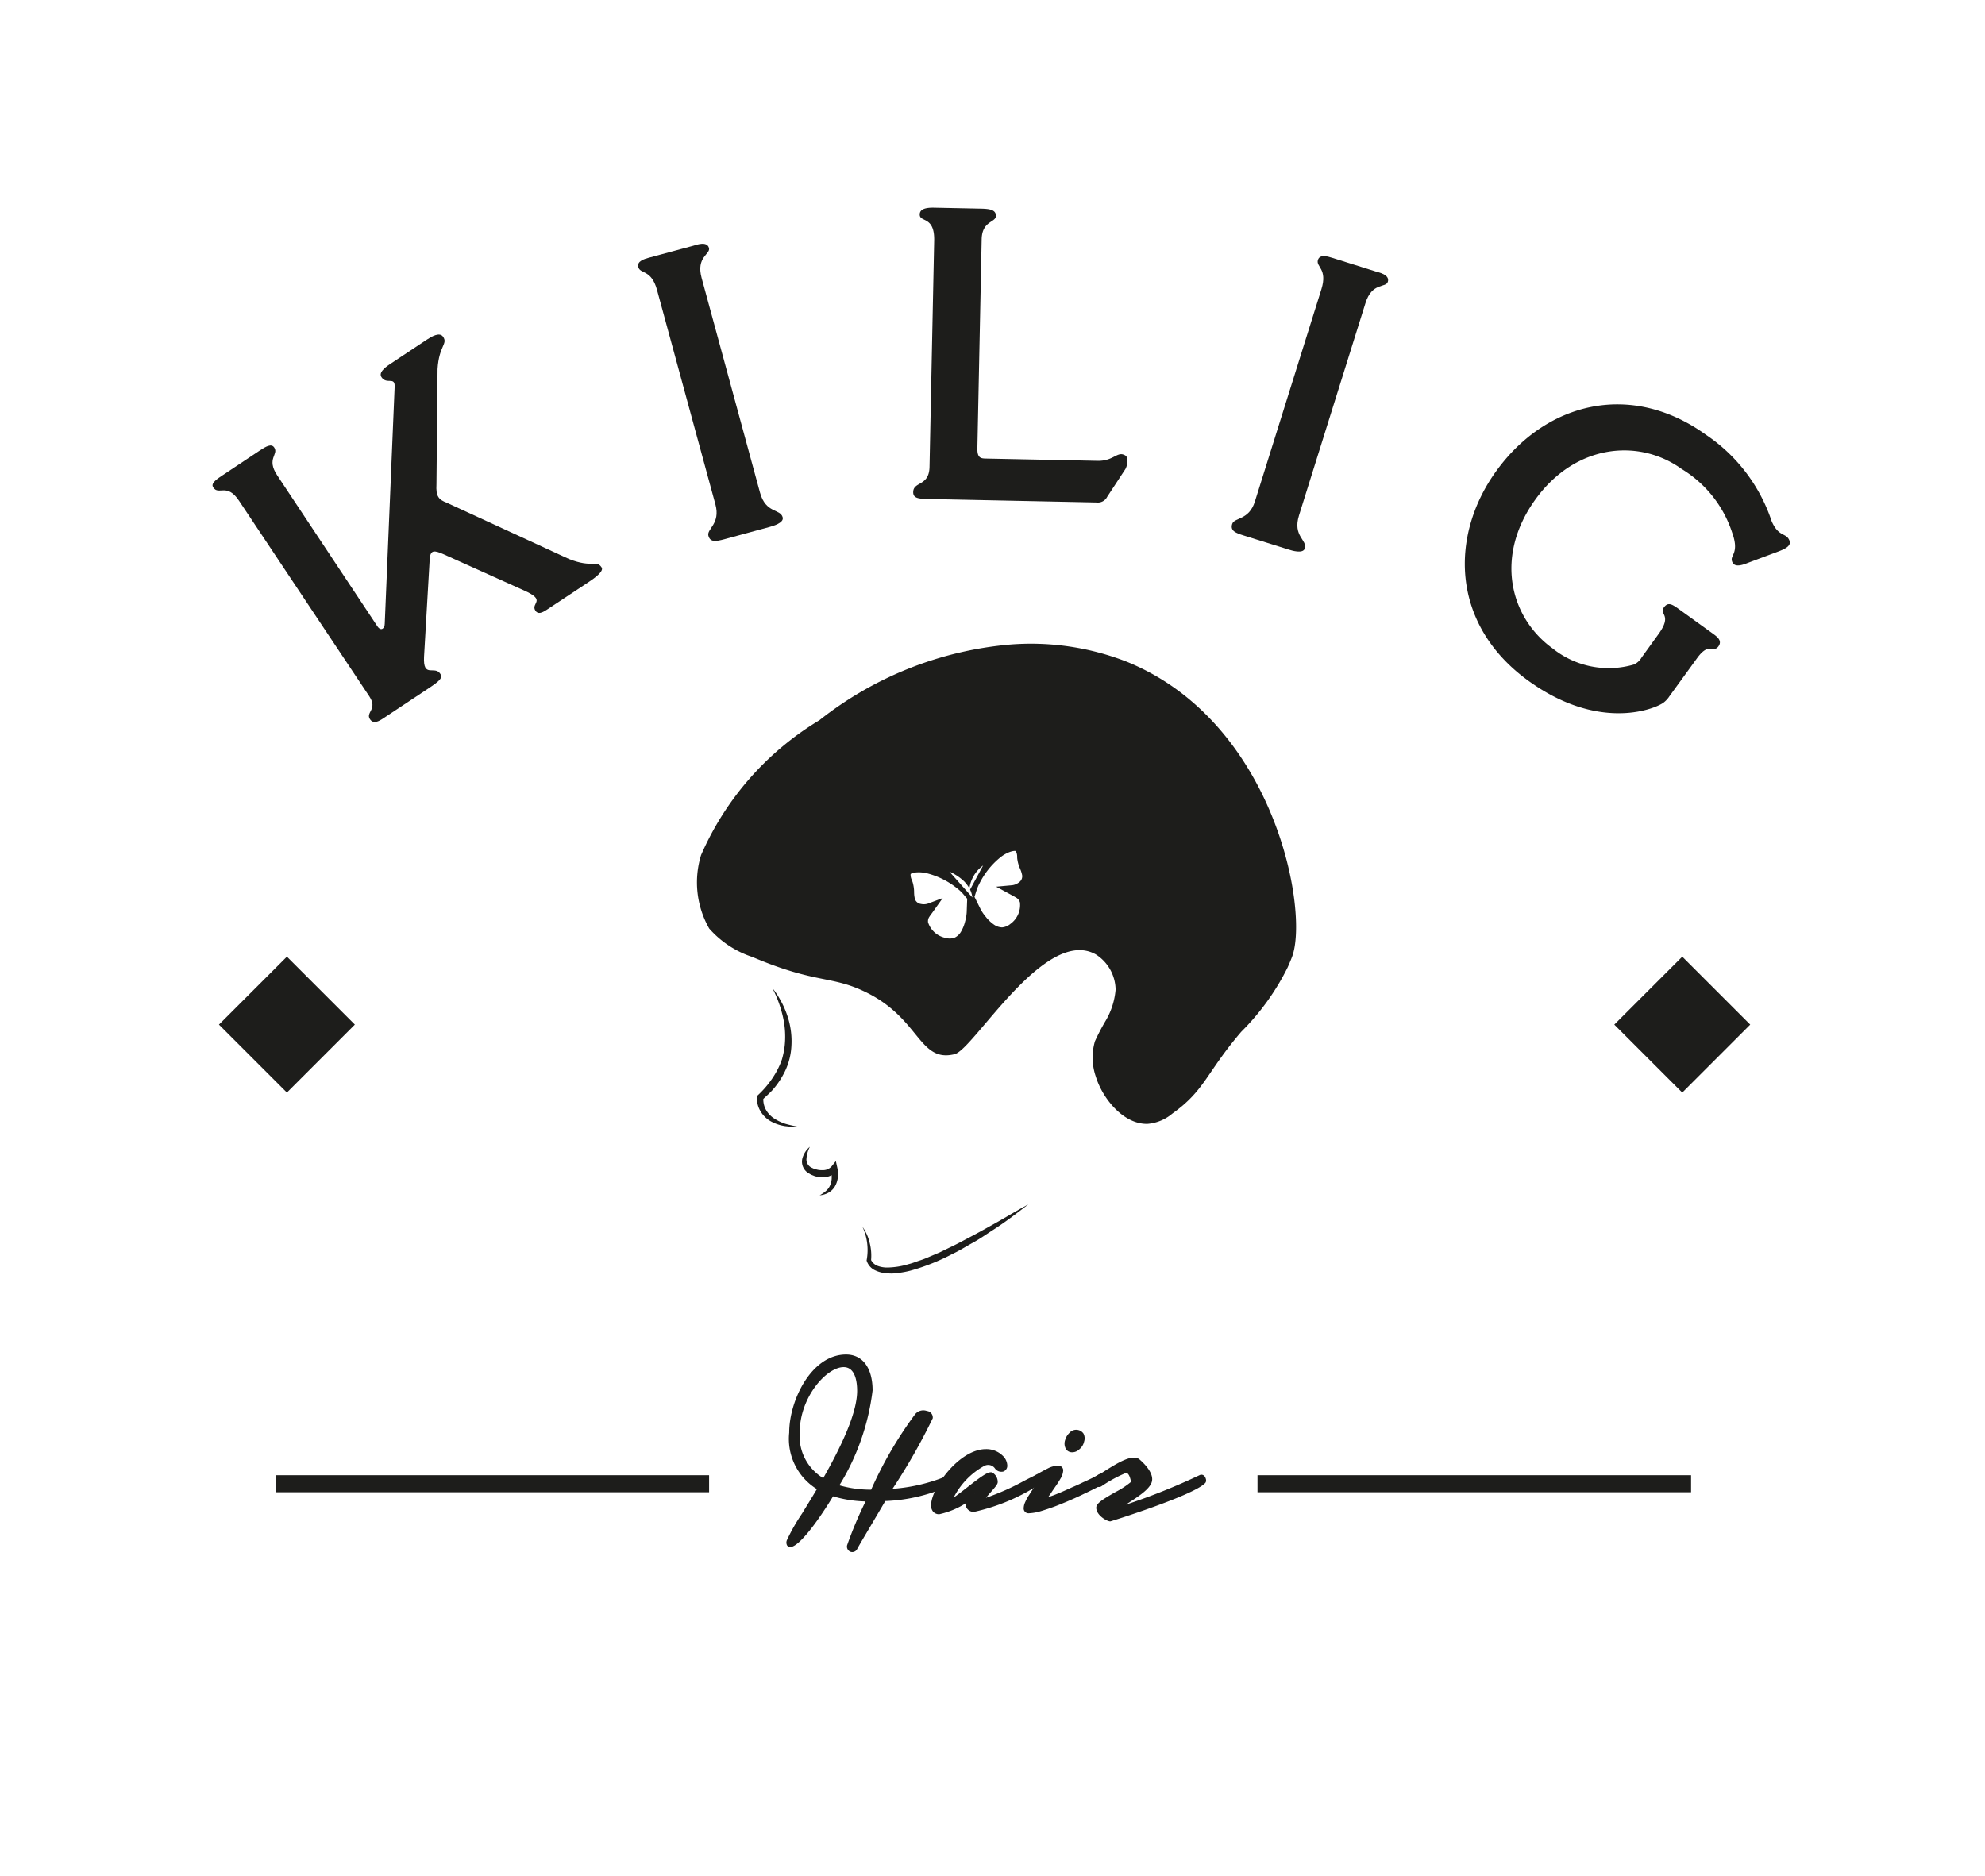
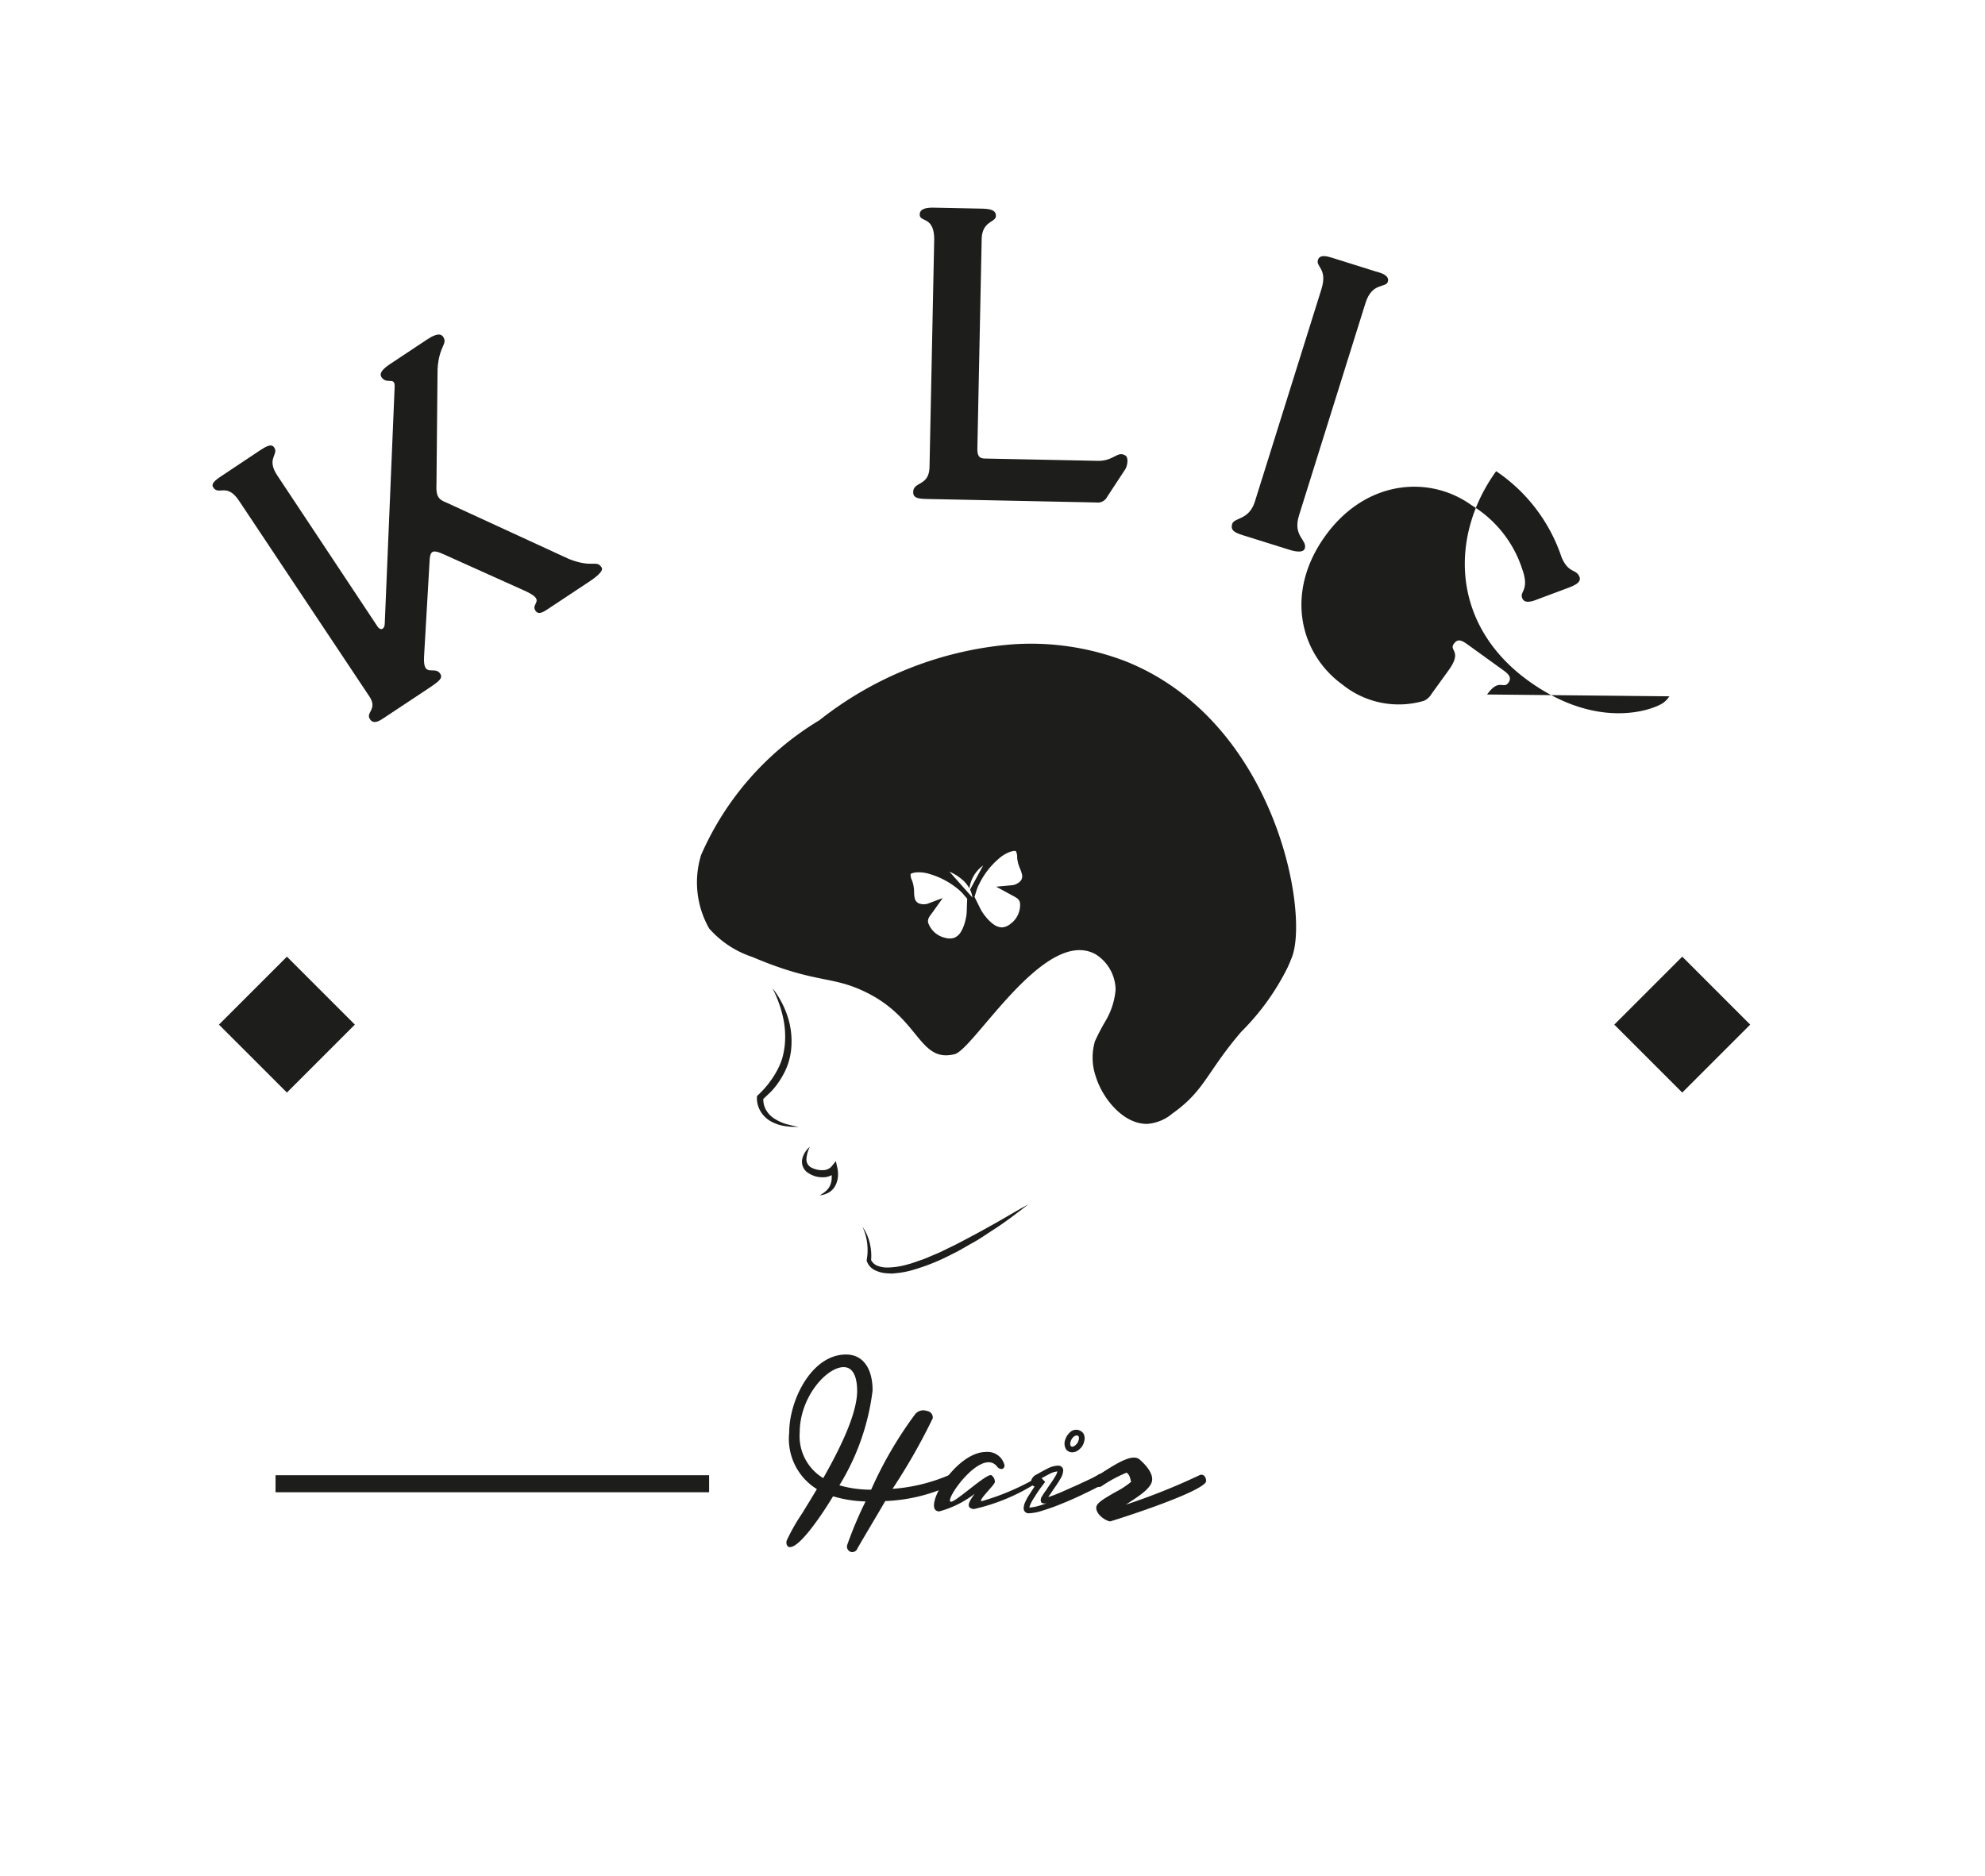
<svg xmlns="http://www.w3.org/2000/svg" width="35.278mm" height="33.343mm" viewBox="0 0 100 94.516">
  <defs>
    <style>.cls-1{fill:#1d1d1b;}.cls-2{fill:none;}</style>
  </defs>
  <g id="Capa_2" data-name="Capa 2">
    <g id="Capa_1-2" data-name="Capa 1">
      <rect class="cls-1" x="82.328" y="49.204" width="4.842" height="4.842" transform="translate(-11.682 75.047) rotate(-45)" />
      <rect class="cls-1" x="13.881" y="74.328" width="21.842" height="0.858" />
-       <rect class="cls-1" x="63.351" y="74.328" width="21.842" height="0.858" />
      <path class="cls-1" d="M44.509,75.49c-.7,1.2-1.332,2.245-1.448,2.469-.049.136-.273.146-.243-.088a22.3,22.3,0,0,1,1.011-2.362,6.245,6.245,0,0,1-1.925-.292c-.875,1.468-1.789,2.586-2.1,2.586-.049,0-.058-.068-.02-.175.088-.291.8-1.351,1.566-2.654a2.815,2.815,0,0,1-1.449-2.79v-.039c.01-3.568,3.918-5.249,3.918-2.09a11.5,11.5,0,0,1-1.74,4.861,5.737,5.737,0,0,0,1.9.282,19.151,19.151,0,0,1,2.206-3.821c.243-.233.3-.185.545-.136.078.029.116.1.116.214,0,.068-1.118,1.983-2.148,3.723a9.288,9.288,0,0,0,3.169-.729c.136-.087.2.136.107.185A8.618,8.618,0,0,1,44.509,75.49Zm-2.984-.817c.894-1.555,1.8-3.383,1.8-4.6,0-2.829-3.179-.7-3.179,2.1A2.6,2.6,0,0,0,41.525,74.673Z" />
      <path class="cls-1" d="M42.93,78.2a.246.246,0,0,1-.06-.007.279.279,0,0,1-.194-.338,19.619,19.619,0,0,1,.93-2.207,6.147,6.147,0,0,1-1.638-.258c-.6.995-1.675,2.558-2.164,2.558H39.73l-.075-.077a.309.309,0,0,1-.005-.289,9.783,9.783,0,0,1,.756-1.325c.223-.363.48-.78.747-1.229a2.973,2.973,0,0,1-1.395-2.846c0-1.627,1.122-3.936,2.864-3.936h0c.837,0,1.337.678,1.337,1.811a11.848,11.848,0,0,1-1.673,4.78,5.739,5.739,0,0,0,1.6.22,19.965,19.965,0,0,1,2.2-3.781.529.529,0,0,1,.6-.189l.073.016a.334.334,0,0,1,.231.354,30.276,30.276,0,0,1-2.027,3.557,8.825,8.825,0,0,0,2.831-.685.229.229,0,0,1,.236-.015.271.271,0,0,1,.13.235.236.236,0,0,1-.115.212,8.542,8.542,0,0,1-3.446.868c-.274.469-.537.913-.761,1.291-.323.547-.579.979-.646,1.107A.274.274,0,0,1,42.93,78.2Zm-1.089-3.154.11.038a6.034,6.034,0,0,0,1.88.284l.222,0-.095.2c-.47.994-.826,1.815-.963,2.213.115-.2.325-.558.592-1.011.234-.4.511-.862.8-1.355l.038-.065.076-.005c.321-.021.638-.057.941-.1-.239.032-.486.059-.737.077l-.272.02.139-.235c1.17-1.976,2.031-3.463,2.128-3.674,0-.05-.018-.055-.023-.057l-.055-.01c-.163-.036-.18-.039-.341.115A18.311,18.311,0,0,0,44.1,75.26l-.038.081h-.09a5.861,5.861,0,0,1-1.944-.29l-.161-.058.085-.148a11.1,11.1,0,0,0,1.721-4.79c0-.968-.383-1.525-1.052-1.525h0A2.954,2.954,0,0,0,40.285,70.7c.485-1.239,1.491-2.1,2.214-2.1a.823.823,0,0,1,.707.377,1.964,1.964,0,0,1,.26,1.1c0,1.016-.594,2.544-1.817,4.67l-.07.121-.122-.066a2.6,2.6,0,0,1-1.294-1.524,2.473,2.473,0,0,0,1.255,1.573l.13.071-.075.128c-.294.5-.579.96-.824,1.358-.311.5-.586.952-.69,1.173a10.455,10.455,0,0,0,1.822-2.434Zm6.037-.52v0ZM42.5,68.882c-.853,0-2.212,1.507-2.212,3.292a2.467,2.467,0,0,0,1.185,2.3c1.149-2.017,1.708-3.458,1.708-4.4C43.18,69.629,43.092,68.882,42.5,68.882Z" />
      <path class="cls-1" d="M52.346,74.634a9.92,9.92,0,0,1-3.286,1.4c-.5-.059-.146-.5.038-.768a5.09,5.09,0,0,1-1.778.884c-.943,0,.777-2.994,2.352-2.994a.878.878,0,0,1,.933.671c0,.233-.243.243-.379.059-.787-.982-2.722,1.778-2.314,1.778.253,0,1.76-1.409,2.023-1.341a.4.4,0,0,1,.184.35c0,.136-.884.952-.661.962a12.272,12.272,0,0,0,2.781-1.186A.107.107,0,0,1,52.346,74.634Z" />
-       <path class="cls-1" d="M47.32,76.293a.39.39,0,0,1-.315-.133.481.481,0,0,1-.1-.314c0-.867,1.416-2.833,2.764-2.833a1.173,1.173,0,0,1,.84.327.715.715,0,0,1,.236.487.309.309,0,0,1-.2.315.4.4,0,0,1-.433-.172.417.417,0,0,0-.535-.107,3.755,3.755,0,0,0-1.531,1.587c.171-.113.456-.336.68-.511.737-.576,1.055-.8,1.246-.755a.544.544,0,0,1,.291.489c0,.1-.086.209-.353.512-.069.079-.165.188-.238.279a12.172,12.172,0,0,0,1.927-.856c.237-.121.441-.225.581-.289a.243.243,0,0,1,.315.09.259.259,0,0,1-.059.337h0a10.044,10.044,0,0,1-3.373,1.431.417.417,0,0,1-.372-.21.36.36,0,0,1-.012-.243A4.115,4.115,0,0,1,47.32,76.293ZM49.691,73.3h-.016c-1.158,0-2.481,1.808-2.481,2.547,0,.161.069.161.126.161a1.891,1.891,0,0,0,.584-.2.189.189,0,0,1-.184-.152c-.085-.368.893-1.649,1.631-2.006a.747.747,0,0,1,.987.147c.053.072.107.08.117.074a.1.1,0,0,0,.007-.043.44.44,0,0,0-.151-.283A.887.887,0,0,0,49.691,73.3ZM49,75.165l.22.181-.048.07c-.069.1-.251.362-.218.434,0,.007.033.031.125.041a2.4,2.4,0,0,0,.629-.142,1.024,1.024,0,0,1-.252.029.175.175,0,0,1-.16-.1c-.059-.137.05-.278.4-.678a3.007,3.007,0,0,0,.287-.353.291.291,0,0,0-.086-.175,6.325,6.325,0,0,0-.994.7c-.225.176-.4.311-.537.41A3.678,3.678,0,0,0,49,75.165Z" />
-       <path class="cls-1" d="M55.554,74.576a.291.291,0,0,1-.136.126c-.039.02-.126.068-.282.146s-.34.175-.554.272-.457.214-.71.33-.515.214-.768.312-.5.174-.719.243a2.4,2.4,0,0,1-.554.1c-.078,0-.117-.039-.117-.107a.657.657,0,0,1,.068-.262,2.223,2.223,0,0,1,.194-.351c.078-.126.156-.243.234-.359s.155-.214.214-.292.107-.146.126-.165a.455.455,0,0,1-.1.058,1.158,1.158,0,0,1-.185.1.205.205,0,0,1-.136.029.1.1,0,0,1-.049-.078.265.265,0,0,1,.049-.127.326.326,0,0,1,.136-.116c.224-.127.418-.233.574-.312a1.092,1.092,0,0,1,.457-.126q.131,0,.117.117a.729.729,0,0,1-.1.291c-.068.117-.146.243-.233.37s-.185.263-.263.389a2.989,2.989,0,0,0-.2.3c-.048.088-.058.136-.039.146a.625.625,0,0,0,.282-.048,5.1,5.1,0,0,0,.506-.185c.194-.078.408-.175.622-.273s.428-.184.622-.281.36-.166.5-.234.224-.116.263-.145a.2.2,0,0,1,.155-.049.083.083,0,0,1,.068.058C55.6,74.478,55.584,74.517,55.554,74.576ZM53.8,72.9a.422.422,0,0,1-.01-.311.66.66,0,0,1,.176-.293.4.4,0,0,1,.272-.116.235.235,0,0,1,.214.116.382.382,0,0,1,.019.293.539.539,0,0,1-.185.311.39.39,0,0,1-.272.126A.226.226,0,0,1,53.8,72.9Z" />
      <path class="cls-1" d="M51.831,76.245a.242.242,0,0,1-.26-.25.79.79,0,0,1,.081-.322,2.216,2.216,0,0,1,.207-.372c.075-.121.153-.24.232-.358l.033-.048a.233.233,0,0,1-.036-.008l-.036-.018a.24.24,0,0,1-.112-.2.4.4,0,0,1,.069-.2.464.464,0,0,1,.2-.171c.22-.125.416-.232.574-.311a1.2,1.2,0,0,1,.521-.142.257.257,0,0,1,.2.081.237.237,0,0,1,.054.2.851.851,0,0,1-.111.338c-.074.128-.154.257-.243.387s-.183.259-.259.383c-.058.078-.1.139-.136.191l.008,0a4.4,4.4,0,0,0,.445-.161l.053-.021c.192-.077.4-.173.615-.27L54,74.941c.2-.085.376-.164.549-.25.2-.089.361-.166.5-.234.057-.032.11-.06.154-.083a.933.933,0,0,0,.087-.049.356.356,0,0,1,.27-.074.23.23,0,0,1,.175.154.293.293,0,0,1-.045.23.423.423,0,0,1-.2.191l-.059.031c-.05.027-.124.066-.23.119l-.119.06c-.13.065-.276.14-.44.214-.149.075-.317.151-.493.232l-.43.187c-.19.078-.376.155-.562.226-.268.1-.519.182-.73.246A2.427,2.427,0,0,1,51.831,76.245Zm.821-1.579c-.008.009-.021.027-.039.052l-.119.157c-.049.064-.107.14-.165.227-.077.115-.154.231-.231.355a2.129,2.129,0,0,0-.186.334.6.6,0,0,0-.052.167,2.369,2.369,0,0,0,.488-.092c.121-.037.258-.08.405-.13a.491.491,0,0,1-.2.011l-.092-.041-.026-.068a.322.322,0,0,1,.059-.247,2.743,2.743,0,0,1,.215-.318c.072-.118.161-.247.261-.386.083-.121.159-.245.225-.358a.872.872,0,0,0,.075-.192.993.993,0,0,0-.366.111c-.119.06-.265.139-.431.231l.181.187Zm1.366-1.493a.365.365,0,0,1-.339-.2l0-.006a.548.548,0,0,1-.018-.416.785.785,0,0,1,.21-.351.449.449,0,0,1,.709.024.513.513,0,0,1,.036.406.678.678,0,0,1-.233.385A.522.522,0,0,1,54.018,73.173Zm-.087-.336c.049.086.159.064.259-.035a.417.417,0,0,0,.146-.242.235.235,0,0,0,0-.19.089.089,0,0,0-.089-.043.251.251,0,0,0-.177.08.514.514,0,0,0-.133.223A.3.3,0,0,0,53.931,72.837Z" />
      <path class="cls-1" d="M57.13,74.653c-.069-.242-.088-.456-.331-.593a4.874,4.874,0,0,0-1.381.7c-.126.088-.262-.175-.106-.262.379-.2,1.642-1.157,2-.856.321.273.681.71.564,1.011-.175.447-1.167.943-1.73,1.381-.535.418,3.422-1.069,4.355-1.585.078-.038.136.146.107.175-.544.574-4.647,1.886-4.676,1.886-.107,0-.564-.263-.564-.544C55.37,75.664,57.2,74.916,57.13,74.653Z" />
      <path class="cls-1" d="M55.934,76.653c-.173,0-.707-.309-.707-.687,0-.213.282-.4.977-.795a4.184,4.184,0,0,0,.779-.511l-.019-.075c-.05-.193-.083-.3-.21-.385a6.806,6.806,0,0,0-1.254.677.233.233,0,0,1-.24.018.315.315,0,0,1-.161-.271.279.279,0,0,1,.142-.251c.082-.043.2-.119.339-.209.8-.512,1.491-.911,1.826-.632.187.16.784.713.606,1.173-.137.35-.638.677-1.168,1.023l-.125.082a32.142,32.142,0,0,0,3.715-1.486.2.2,0,0,1,.261.072c.047.065.113.233.016.33C60.117,75.352,55.963,76.653,55.934,76.653Zm.854-2.735a.182.182,0,0,1,.079.016.791.791,0,0,1,.374.58l.027.1c.059.227-.258.421-.921.8a3.672,3.672,0,0,0-.837.564c0,.143.307.348.416.381.1-.029.417-.132.848-.277-.427.126-.735.178-.793.089-.025-.039-.068-.14.079-.255.181-.141.4-.283.627-.432.448-.292.955-.624,1.058-.888.078-.2-.2-.579-.524-.85-.157-.133-.779.214-1.2.476A2.18,2.18,0,0,1,56.788,73.918Zm3.342.859c-.482.213-1.287.557-2.06.856A18.876,18.876,0,0,0,60.13,74.777Zm-3.139-.089v0Zm3.515-.162,0,0Z" />
      <rect class="cls-1" x="12.032" y="49.204" width="4.842" height="4.842" transform="translate(-32.271 25.34) rotate(-45)" />
      <path class="cls-1" d="M56.761,33.34a13.271,13.271,0,0,0-5.855-.867,17.969,17.969,0,0,0-9.627,3.816,14.846,14.846,0,0,0-5.961,6.794,4.689,4.689,0,0,0,.41,3.7A4.953,4.953,0,0,0,37.9,48.215c3.277,1.393,3.991.9,5.811,1.821,2.641,1.336,2.6,3.513,4.379,3.079.968-.236,4.554-6.461,7.112-5.03a2.146,2.146,0,0,1,1,1.778,3.7,3.7,0,0,1-.521,1.6,10.8,10.8,0,0,0-.52,1,2.932,2.932,0,0,0,.043,1.778c.347,1.132,1.409,2.411,2.6,2.385a2.211,2.211,0,0,0,1.258-.521c1.645-1.168,1.708-2.062,3.469-4.119a12.217,12.217,0,0,0,2.342-3.253s.122-.271.217-.52C65.955,45.925,64.24,36.375,56.761,33.34ZM48.7,45.971a2.165,2.165,0,0,1-.079.453,1.913,1.913,0,0,1-.214.529.74.74,0,0,1-.31.288.72.72,0,0,1-.46.015,1.172,1.172,0,0,1-.883-.782.4.4,0,0,1,.077-.3c.039-.062.084-.121.129-.179l.533-.747-.756.283a.681.681,0,0,1-.348.013.368.368,0,0,1-.3-.258,1.455,1.455,0,0,1-.039-.336,1.8,1.8,0,0,0-.069-.485c-.013-.041-.028-.082-.043-.124a.6.6,0,0,1-.064-.3s.038-.058.28-.086a1.773,1.773,0,0,1,.639.07,4,4,0,0,1,1.428.737,2.227,2.227,0,0,1,.282.26l.222.261Zm.286-.755h0l-1.157-1.3a2.553,2.553,0,0,1,.752.5,1.792,1.792,0,0,1,.256.343,1.7,1.7,0,0,1,.69-1.151l-.657,1.215a1.142,1.142,0,0,1,.1.3c.008.034.014.066.019.095Zm2.342-.754A.689.689,0,0,1,51,44.6l-.815.075.81.441c.064.034.128.068.188.107a.4.4,0,0,1,.2.245,1.172,1.172,0,0,1-.477,1.08.758.758,0,0,1-.423.178.747.747,0,0,1-.4-.133,1.893,1.893,0,0,1-.415-.392,2.2,2.2,0,0,1-.26-.379l-.315-.634.1-.319a2.188,2.188,0,0,1,.149-.354,3.97,3.97,0,0,1,.991-1.265,1.752,1.752,0,0,1,.552-.33c.234-.076.289-.038.29-.038a.615.615,0,0,1,.068.3q0,.068.012.132a1.792,1.792,0,0,0,.14.469,1.477,1.477,0,0,1,.1.322A.369.369,0,0,1,51.326,44.462Z" />
      <path class="cls-1" d="M38.913,49.788a3.835,3.835,0,0,1,.424.642,4.381,4.381,0,0,1,.315.71,3.993,3.993,0,0,1,.218,1.553,3.325,3.325,0,0,1-.451,1.521,3.985,3.985,0,0,1-.455.652c-.168.2-.376.369-.561.553l.053-.1a1.075,1.075,0,0,0,.116.57,1.267,1.267,0,0,0,.416.456,2.363,2.363,0,0,0,.595.283,6.249,6.249,0,0,0,.666.147H39.9c-.115-.007-.23-.023-.347-.035a2.126,2.126,0,0,1-.675-.218,1.4,1.4,0,0,1-.545-.5,1.277,1.277,0,0,1-.2-.745l0-.049.051-.051a4.8,4.8,0,0,0,.909-1.142,3.878,3.878,0,0,0,.3-.661,4.26,4.26,0,0,0,.141-.711,4.45,4.45,0,0,0-.1-1.464A6.065,6.065,0,0,0,38.913,49.788Z" />
      <path class="cls-1" d="M40.8,57.779a1.588,1.588,0,0,0-.173.616.454.454,0,0,0,.243.43l.127.059.141.041a.94.94,0,0,0,.28.033.6.6,0,0,0,.463-.174l.227-.282.076.343a1.506,1.506,0,0,1,.025.48,1.159,1.159,0,0,1-.15.455.873.873,0,0,1-.341.323,1.047,1.047,0,0,1-.426.12,1.533,1.533,0,0,0,.341-.238.787.787,0,0,0,.207-.315.974.974,0,0,0,.06-.364,1.256,1.256,0,0,0-.051-.364l.3.061a.892.892,0,0,1-.734.312,1.222,1.222,0,0,1-.379-.059l-.175-.07-.168-.1a.676.676,0,0,1-.271-.72A1.154,1.154,0,0,1,40.8,57.779Z" />
      <path class="cls-1" d="M43.45,61.812a2.3,2.3,0,0,1,.362.806,2.6,2.6,0,0,1,.069.9l0-.036a.613.613,0,0,0,.339.3,1.361,1.361,0,0,0,.5.081,3.884,3.884,0,0,0,1.067-.175c.178-.041.35-.116.526-.172a4.743,4.743,0,0,0,.518-.2l.514-.218.5-.244c.339-.157.668-.339,1-.513s.663-.355.99-.54c.662-.36,1.3-.759,1.969-1.118-.6.46-1.2.926-1.84,1.329-.317.208-.629.425-.963.607s-.653.389-1,.55a10.589,10.589,0,0,1-2.132.851,4.532,4.532,0,0,1-.573.111l-.293.032c-.1.006-.2,0-.3-.007a1.6,1.6,0,0,1-.6-.145.8.8,0,0,1-.438-.479l-.005-.016,0-.02A2.789,2.789,0,0,0,43.45,61.812Z" />
      <path class="cls-1" d="M18.638,36.237c-.232-.35.4-.494-.026-1.141l-6.569-9.864c-.614-.926-1.023-.252-1.3-.672-.116-.175.053-.337.42-.58L13.085,22.7c.315-.208.588-.365.728-.155.243.367-.415.551.154,1.408l5.042,7.6c.186.28.373.106.373-.121l.5-11.959c.013-.512-.407-.083-.662-.467-.139-.21.088-.436.438-.668l1.852-1.229c.228-.151.642-.4.815-.138.244.367-.21.442-.282,1.623l-.055,5.8c-.036.628.115.78.522.938l6.16,2.836c1.191.468,1.372.021,1.639.423.127.191-.368.545-.63.719l-2.115,1.4c-.262.174-.46.255-.588.063-.267-.4.6-.5-.579-1.025L22.334,27.92c-.46-.2-.651-.222-.687.255l-.285,4.92c-.055,1.094.534.426.813.846.15.227-.048.384-.625.767l-2.237,1.483C19.086,36.342,18.812,36.5,18.638,36.237Z" />
-       <path class="cls-1" d="M35.687,26.992c-.093-.344.619-.6.355-1.574L33.1,14.612c-.286-1.052-.846-.791-.945-1.156-.083-.3.322-.413.545-.474l2.226-.6c.141-.039.691-.254.79.111.088.324-.662.441-.37,1.513l2.939,10.806c.292,1.073,1.024.808,1.145,1.253.077.284-.51.443-.652.482l-2.286.622C36.07,27.279,35.781,27.336,35.687,26.992Z" />
      <path class="cls-1" d="M46.005,24.791c.011-.545.8-.277.822-1.263l.235-11.407c.026-1.259-.737-.9-.728-1.316,0-.252.258-.352.72-.342l2.348.048c.462.009.776.058.769.372-.007.336-.7.238-.717,1.181l-.216,10.528c-.009.461.158.507.41.512l5.641.115c.838.018,1-.525,1.411-.264.165.108.094.526-.014.692l-.91,1.387a.523.523,0,0,1-.53.283l-8.493-.175C46.27,25.132,46,25.106,46.005,24.791Z" />
      <path class="cls-1" d="M62.075,26.4c.107-.34.846-.175,1.146-1.136l3.347-10.686c.326-1.041-.286-1.123-.173-1.483.094-.3.494-.174.715-.106l2.2.69c.14.043.719.159.606.519-.1.32-.8.015-1.127,1.075L65.443,25.963c-.332,1.061.427,1.233.289,1.673-.088.28-.668.1-.808.054l-2.261-.708C62.242,26.851,61.969,26.743,62.075,26.4Z" />
-       <path class="cls-1" d="M75.373,23.741c2.5-3.468,6.787-4.566,10.579-1.829a8.457,8.457,0,0,1,3.3,4.348c.36.828.736.557.9.982.106.283-.289.437-.544.538l-1.558.582c-.366.15-.7.219-.794-.082-.111-.312.387-.392.007-1.443a5.876,5.876,0,0,0-2.546-3.208c-2.125-1.534-5.33-1.286-7.367,1.536-2.062,2.856-1.292,5.947.867,7.505a4.515,4.515,0,0,0,4.1.81.858.858,0,0,0,.38-.347l.859-1.19c.712-.986.007-.977.265-1.334.209-.289.408-.171.748.074l1.717,1.239c.221.16.493.356.285.645-.258.357-.462-.255-1.076.595L84.1,35.083a1.256,1.256,0,0,1-.321.338c-.543.357-3.3,1.39-6.774-1.114C73.077,31.472,73.029,26.989,75.373,23.741Z" />
+       <path class="cls-1" d="M75.373,23.741a8.457,8.457,0,0,1,3.3,4.348c.36.828.736.557.9.982.106.283-.289.437-.544.538l-1.558.582c-.366.15-.7.219-.794-.082-.111-.312.387-.392.007-1.443a5.876,5.876,0,0,0-2.546-3.208c-2.125-1.534-5.33-1.286-7.367,1.536-2.062,2.856-1.292,5.947.867,7.505a4.515,4.515,0,0,0,4.1.81.858.858,0,0,0,.38-.347l.859-1.19c.712-.986.007-.977.265-1.334.209-.289.408-.171.748.074l1.717,1.239c.221.16.493.356.285.645-.258.357-.462-.255-1.076.595L84.1,35.083a1.256,1.256,0,0,1-.321.338c-.543.357-3.3,1.39-6.774-1.114C73.077,31.472,73.029,26.989,75.373,23.741Z" />
      <rect class="cls-2" width="100" height="94.516" />
    </g>
  </g>
</svg>